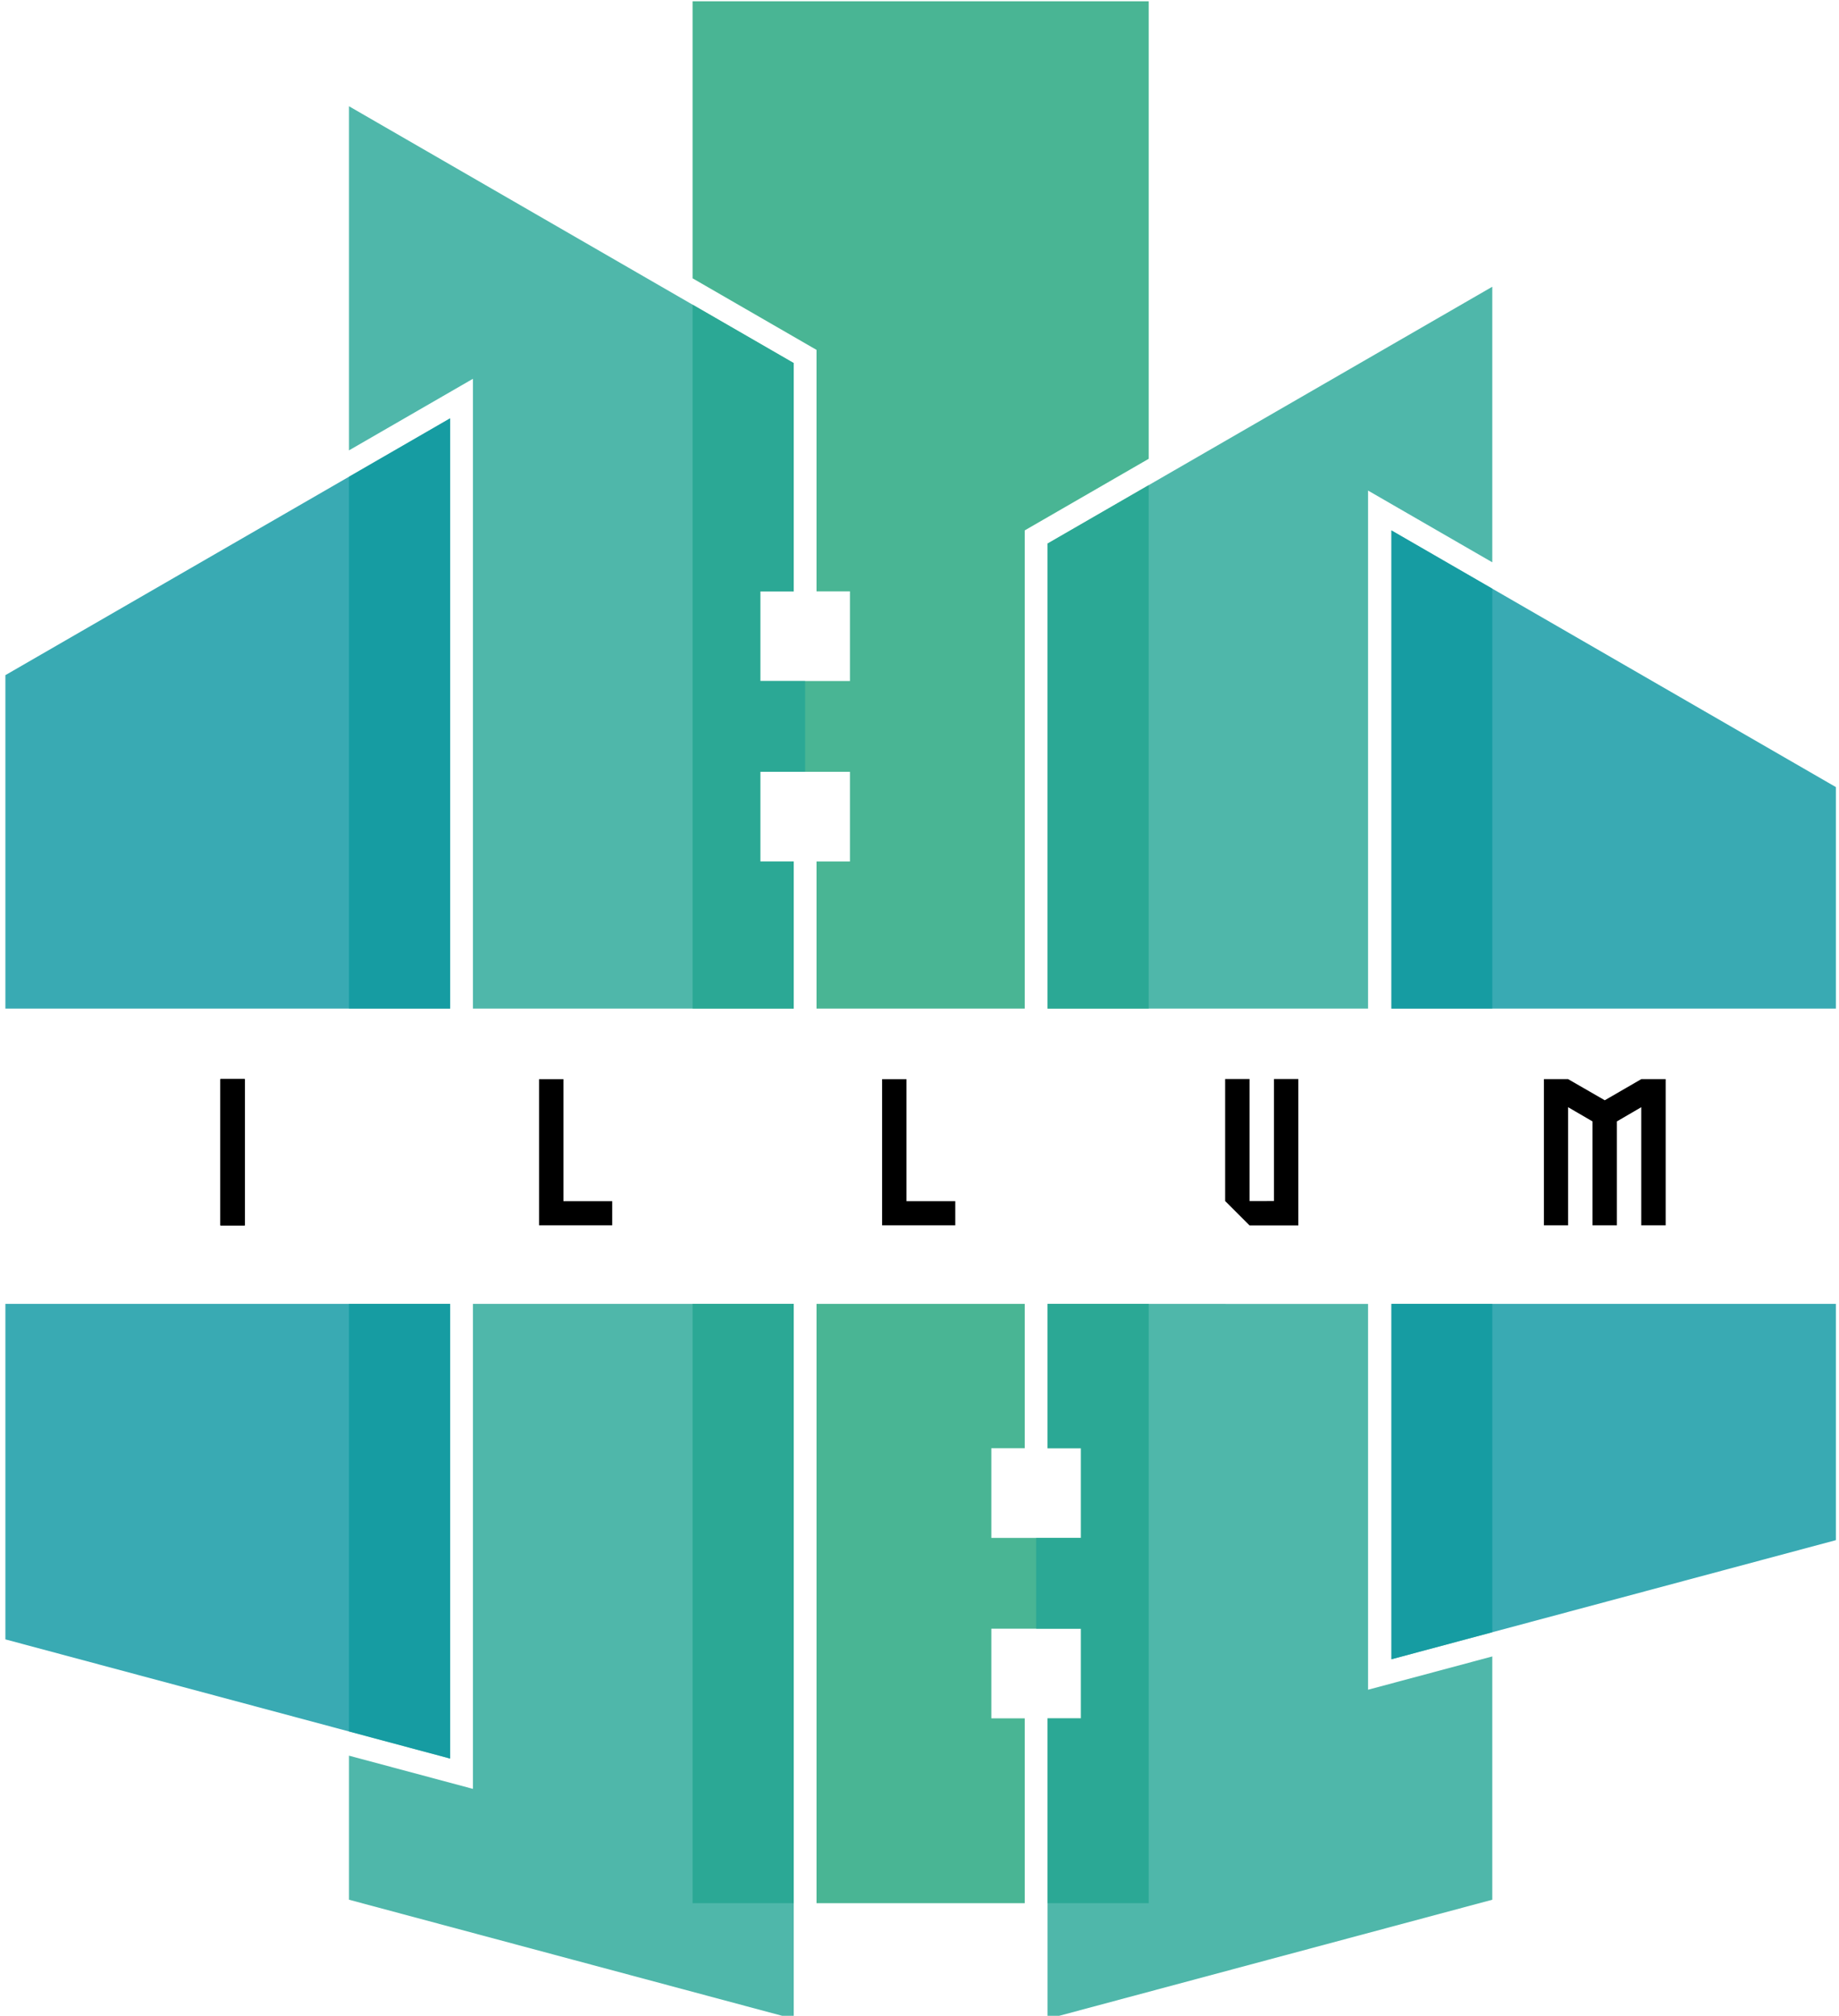
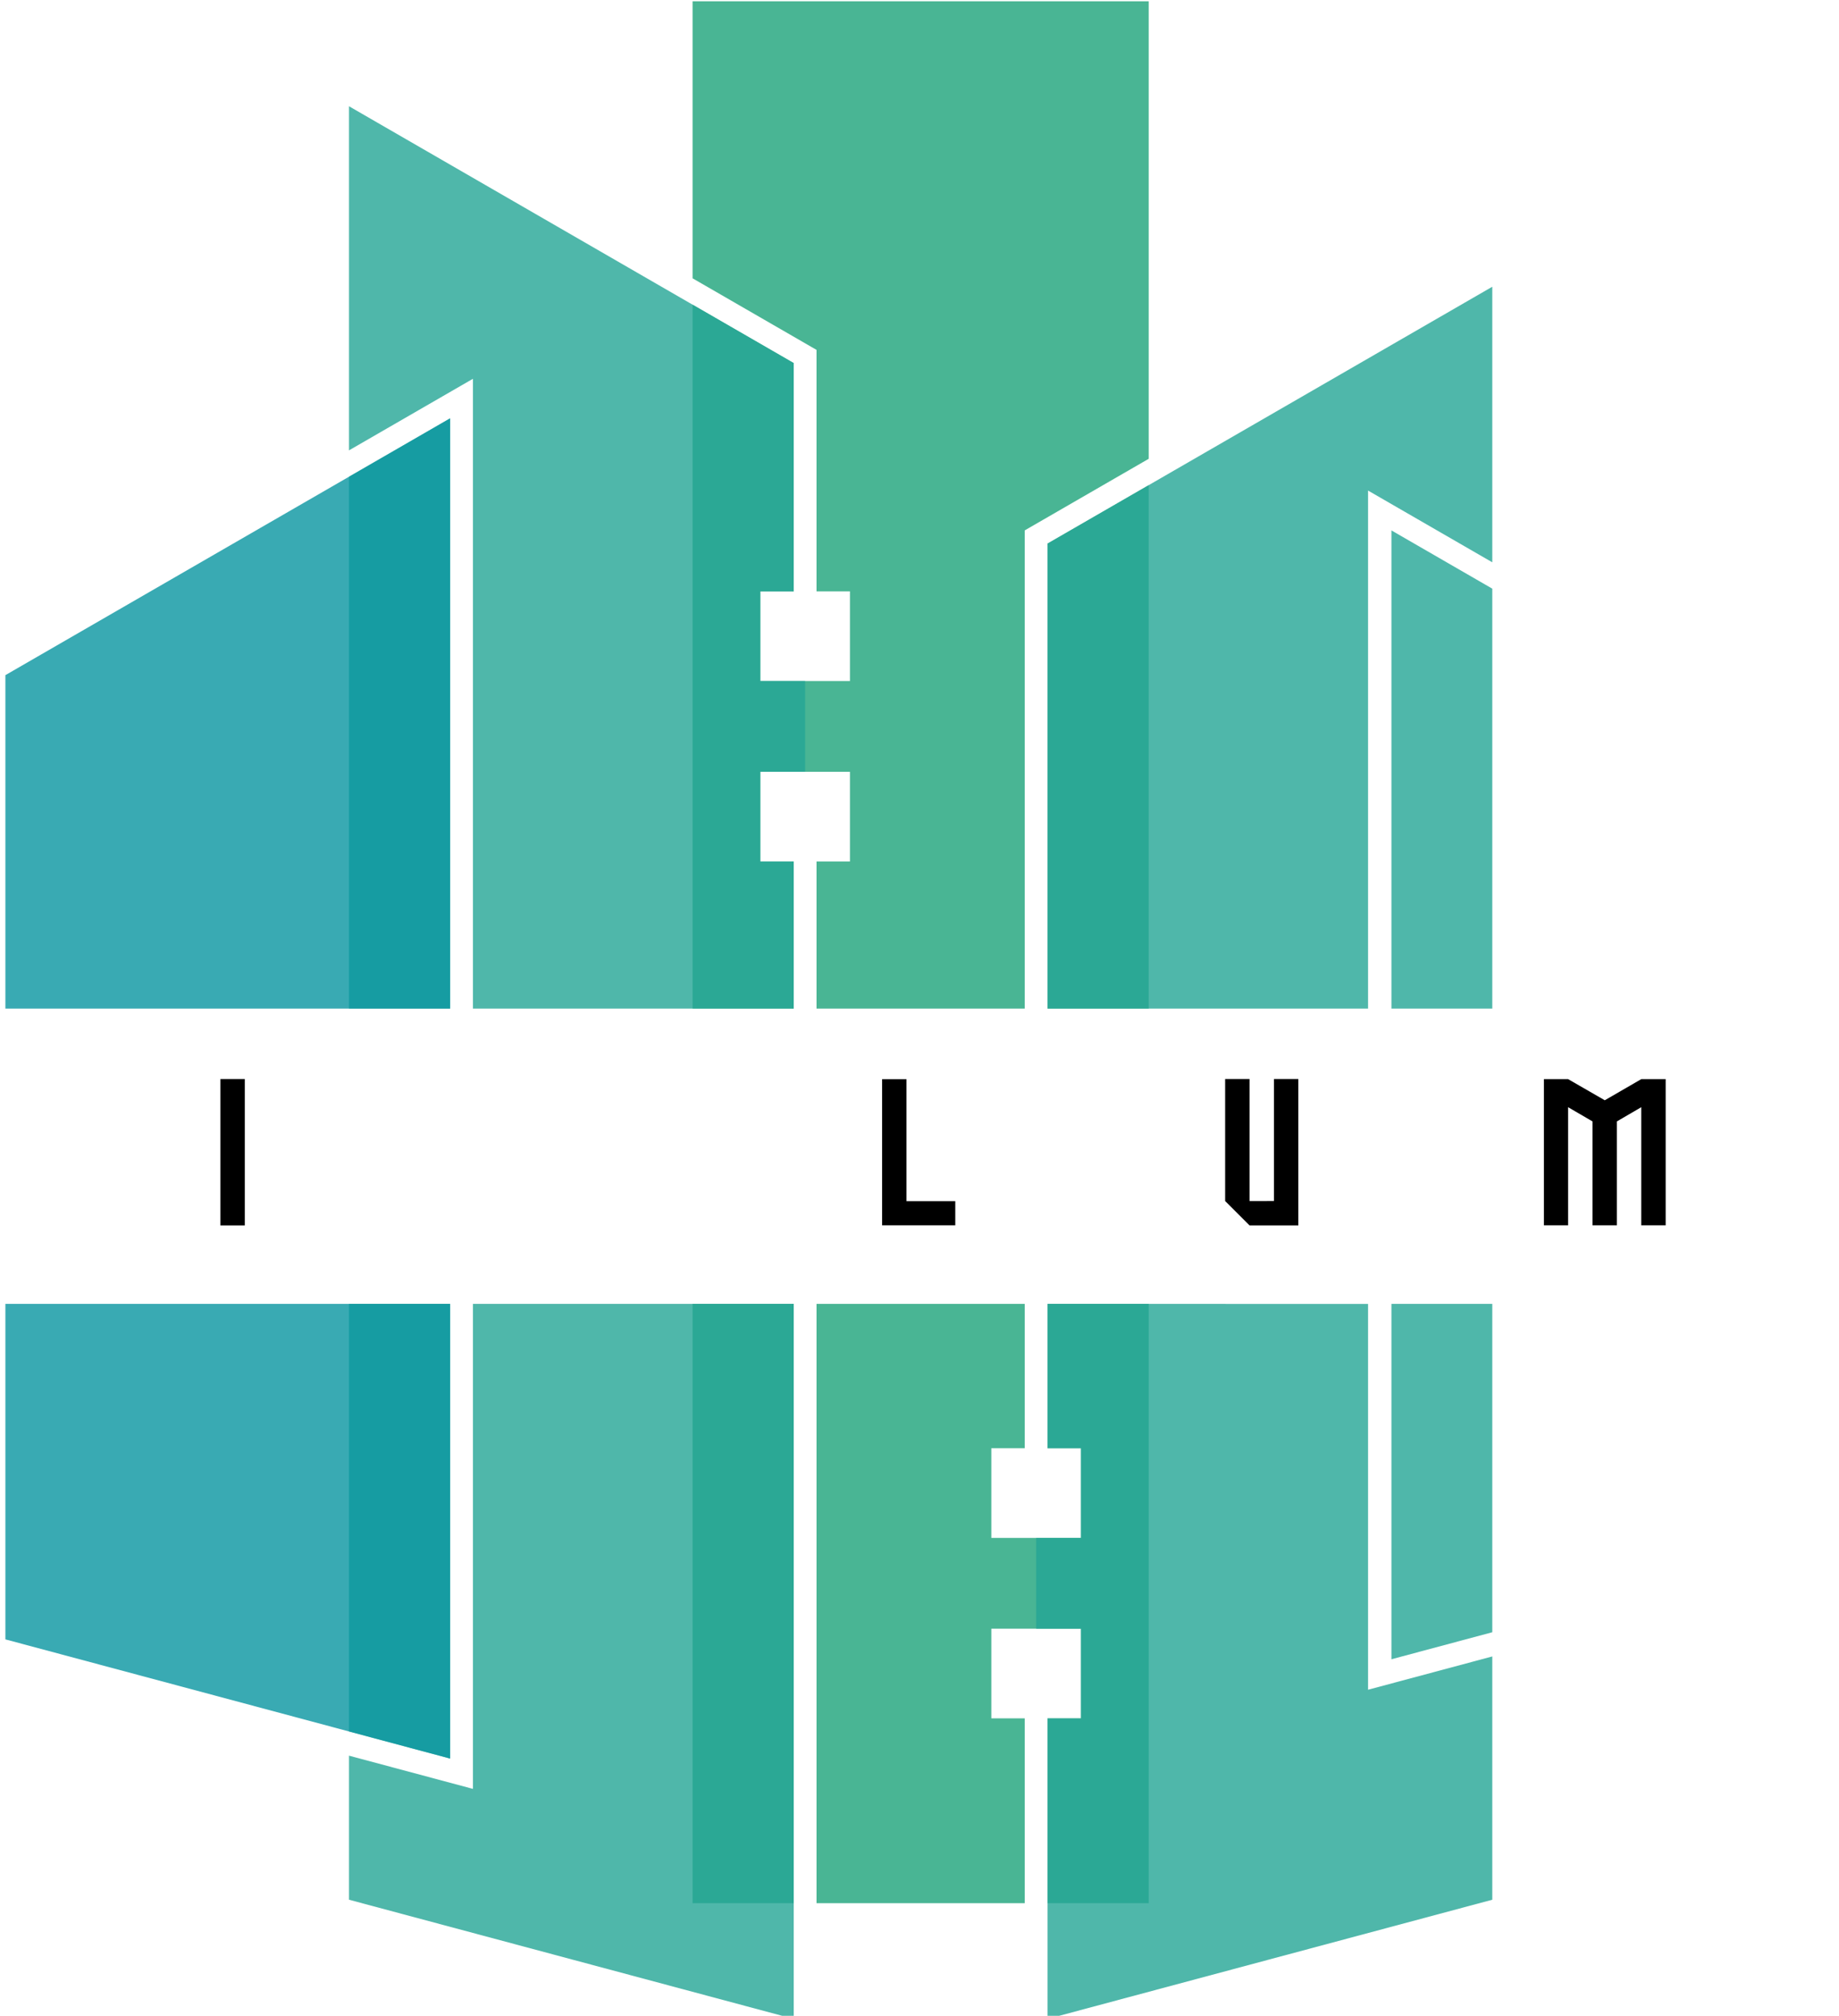
<svg xmlns="http://www.w3.org/2000/svg" xmlns:ns1="http://www.inkscape.org/namespaces/inkscape" xmlns:ns2="http://sodipodi.sourceforge.net/DTD/sodipodi-0.dtd" width="73mm" height="80mm" viewBox="0 0 73 80" version="1.1" id="svg836" ns1:version="0.92.4 (5da689c313, 2019-01-14)" ns2:docname="illum-logo.svg">
  <defs id="defs830" />
  <ns2:namedview id="base" pagecolor="#ffffff" bordercolor="#666666" borderopacity="1.0" ns1:pageopacity="0.0" ns1:pageshadow="2" ns1:zoom="0.35" ns1:cx="154.03043" ns1:cy="217.14286" ns1:document-units="mm" ns1:current-layer="layer1" showgrid="false" ns1:window-width="1920" ns1:window-height="1018" ns1:window-x="1912" ns1:window-y="32" ns1:window-maximized="1" />
  <g ns1:label="Vrstva 1" ns1:groupmode="layer" id="layer1" transform="translate(0,-217)">
    <g id="g960" transform="matrix(0.498,0,0,0.498,-12.776,161.79)">
      <path id="rect7047" transform="scale(0.265)" d="m 305.129,418.736 v 83.311 l 37.285,21.525 v 72.617 h 10.051 v 26.967 h -26.967 v -26.967 h 10.053 V 527.535 L 305.129,509.971 v 211.695 h 30.422 v -44.238 h -10.053 v -26.967 h 26.967 v 26.967 h -10.051 v 44.238 h 62.633 V 577.85 l 37.285,-21.527 V 418.736 Z m 137.203,145.512 -30.422,17.564 v 139.854 h 30.422 z M 305.129,810.465 v 180.217 h 30.422 v -180.217 z m 37.285,0 v 180.217 h 62.633 v -55.572 h -10.053 v -26.967 h 26.967 v 26.967 h -10.051 v 55.572 h 30.422 v -180.217 h -30.422 v 43.406 h 10.051 v 26.967 h -26.967 v -26.967 h 10.053 v -43.406 z" style="opacity:1;fill:#1ca279;fill-opacity:0.8;fill-rule:evenodd;stroke:none;stroke-width:2.472;stroke-linecap:square;stroke-linejoin:miter;stroke-miterlimit:4;stroke-dasharray:none;stroke-dashoffset:0;stroke-opacity:1;paint-order:markers stroke fill" ns1:connector-curvature="0" />
      <path id="rect7049" transform="scale(0.265)" d="m 201.781,450.303 v 103.488 l 37.283,-21.525 v 7.926 181.475 h 96.486 v -44.238 h -10.053 v -26.967 h 13.486 v -27.305 h -13.486 v -26.967 h 10.053 v -68.654 z m 30.42,93.852 -30.42,17.562 v 159.949 h 30.42 z m -30.42,266.311 v 128.58 l 30.42,8.15 V 810.465 Z m 37.283,0 v 138.57 7.277 l -37.283,-9.99 v 43.32 l 67.6,18.113 66.17,17.73 V 810.465 Z" style="opacity:1;fill:#23a595;fill-opacity:0.8;fill-rule:evenodd;stroke:none;stroke-width:2.575;stroke-linecap:square;stroke-linejoin:miter;stroke-miterlimit:4;stroke-dasharray:none;stroke-dashoffset:0;stroke-opacity:1;paint-order:markers stroke fill" ns1:connector-curvature="0" />
      <path id="rect7053" transform="scale(0.265)" d="M 232.201,544.154 98.432,621.385 V 721.666 H 232.201 Z M 98.432,810.465 V 911.354 L 232.201,947.195 V 810.465 Z" style="opacity:1;fill:#0895a0;fill-opacity:0.8;fill-rule:evenodd;stroke:none;stroke-width:2.575;stroke-linecap:square;stroke-linejoin:miter;stroke-miterlimit:4;stroke-dasharray:none;stroke-dashoffset:0;stroke-opacity:1;paint-order:markers stroke fill" ns1:connector-curvature="0" />
      <path id="path7109" transform="scale(0.265)" d="M 545.68,504.58 411.91,581.812 v 139.854 h 96.402 v -147.863 -2.221 -5.703 l 37.367,21.574 z m -30.34,73.279 v 143.807 h 30.34 V 595.377 Z M 411.91,810.465 v 43.406 h 10.051 v 26.967 h -13.484 v 27.305 h 13.484 v 26.967 h -10.051 v 90.377 l 66.17,-17.73 67.6,-18.113 v -73.16 l -37.367,10.012 v -7.275 -108.754 z m 103.43,0 v 106.871 l 30.34,-8.129 v -98.742 z" style="opacity:1;fill:#23a595;fill-opacity:0.8;fill-rule:evenodd;stroke:none;stroke-width:2.575;stroke-linecap:square;stroke-linejoin:miter;stroke-miterlimit:4;stroke-dasharray:none;stroke-dashoffset:0;stroke-opacity:1;paint-order:markers stroke fill" ns1:connector-curvature="0" />
-       <path id="path7111" transform="scale(0.265)" d="M 515.34,577.859 V 721.666 H 649.029 v -66.617 z m 0,232.605 v 106.871 L 649.029,881.514 v -71.049 z" style="opacity:1;fill:#0895a0;fill-opacity:0.8;fill-rule:evenodd;stroke:none;stroke-width:2.575;stroke-linecap:square;stroke-linejoin:miter;stroke-miterlimit:4;stroke-dasharray:none;stroke-dashoffset:0;stroke-opacity:1;paint-order:markers stroke fill" ns1:connector-curvature="0" />
      <g id="text7217" style="font-style:normal;font-weight:normal;font-size:15.311px;line-height:1.25;font-family:sans-serif;letter-spacing:0px;word-spacing:0px;fill:#000000;fill-opacity:1;stroke:none;stroke-width:0.383" aria-label="I">
-         <path id="path923" style="font-style:normal;font-variant:normal;font-weight:normal;font-stretch:normal;font-family:'BOSTON CAPS';-inkscape-font-specification:'BOSTON CAPS';letter-spacing:0px;stroke-width:0.383" d="m 43.222,196.855 v 11.667 h 1.944 v -11.667 z" ns1:connector-curvature="0" />
-       </g>
+         </g>
      <g id="text7221" style="font-style:normal;font-weight:normal;font-size:15.311px;line-height:1.25;font-family:sans-serif;letter-spacing:0px;word-spacing:0px;fill:#000000;fill-opacity:1;stroke:none;stroke-width:0.383" aria-label="L">
-         <path id="path920" style="font-style:normal;font-variant:normal;font-weight:normal;font-stretch:normal;font-family:'BOSTON CAPS';-inkscape-font-specification:'BOSTON CAPS';letter-spacing:0px;stroke-width:0.383" d="m 70.566,206.585 v -9.722 h -1.944 v 11.652 h 5.833 v -1.929 z" ns1:connector-curvature="0" />
-       </g>
+         </g>
      <g id="text7225" style="font-style:normal;font-weight:normal;font-size:15.311px;line-height:1.25;font-family:sans-serif;letter-spacing:0px;word-spacing:0px;fill:#000000;fill-opacity:1;stroke:none;stroke-width:0.383" aria-label="L">
        <path id="path916" style="font-style:normal;font-variant:normal;font-weight:normal;font-stretch:normal;font-family:'BOSTON CAPS';-inkscape-font-specification:'BOSTON CAPS';letter-spacing:0px;stroke-width:0.383" d="m 97.911,206.585 v -9.722 h -1.944 v 11.652 h 5.833 v -1.929 z" ns1:connector-curvature="0" />
      </g>
      <g id="text7229" style="font-style:normal;font-weight:normal;font-size:15.311px;line-height:1.25;font-family:sans-serif;letter-spacing:0px;word-spacing:0px;fill:#000000;fill-opacity:1;stroke:none;stroke-width:0.383" aria-label="U">
        <path id="path912" style="font-style:normal;font-variant:normal;font-weight:normal;font-stretch:normal;font-family:'BOSTON CAPS';-inkscape-font-specification:'BOSTON CAPS';letter-spacing:0px;stroke-width:0.383" d="m 125.255,206.577 c 0,-3.246 0,-6.476 0,-9.722 h -1.944 v 9.722 l 1.944,1.944 h 3.889 c 0,-3.889 0,-7.778 0,-11.667 h -1.944 c 0,3.246 0,6.476 0,9.722 z" ns1:connector-curvature="0" />
      </g>
      <g id="text7233" style="font-style:normal;font-weight:normal;font-size:15.311px;line-height:1.25;font-family:sans-serif;letter-spacing:0px;word-spacing:0px;fill:#000000;fill-opacity:1;stroke:none;stroke-width:0.383" aria-label="M">
        <path id="path909" style="font-style:normal;font-variant:normal;font-weight:normal;font-stretch:normal;font-family:'BOSTON CAPS';-inkscape-font-specification:'BOSTON CAPS';letter-spacing:0px;stroke-width:0.383" d="m 158.425,208.514 c 0,-3.874 0,-7.763 0,-11.652 h -1.944 l -2.909,1.684 -2.924,-1.684 h -1.929 c 0,3.889 0,7.778 0,11.652 h 1.929 c 0,-3.139 0,-6.277 0,-9.416 l 1.944,1.133 v 8.283 h 1.944 c 0,-2.756 0,-5.527 0,-8.283 l 1.944,-1.133 c 0,3.139 0,6.277 0,9.416 z" ns1:connector-curvature="0" />
      </g>
      <g id="text7279" style="font-style:normal;font-weight:normal;font-size:15.311px;line-height:1.25;font-family:sans-serif;letter-spacing:0px;word-spacing:0px;fill:#000000;fill-opacity:1;stroke:none;stroke-width:0.383" aria-label="I">
        <path id="path906" style="font-style:normal;font-variant:normal;font-weight:normal;font-stretch:normal;font-family:'BOSTON CAPS';-inkscape-font-specification:'BOSTON CAPS';letter-spacing:0px;stroke-width:0.383" d="m 43.222,196.855 v 11.667 h 1.944 v -11.667 z" ns1:connector-curvature="0" />
      </g>
    </g>
  </g>
</svg>